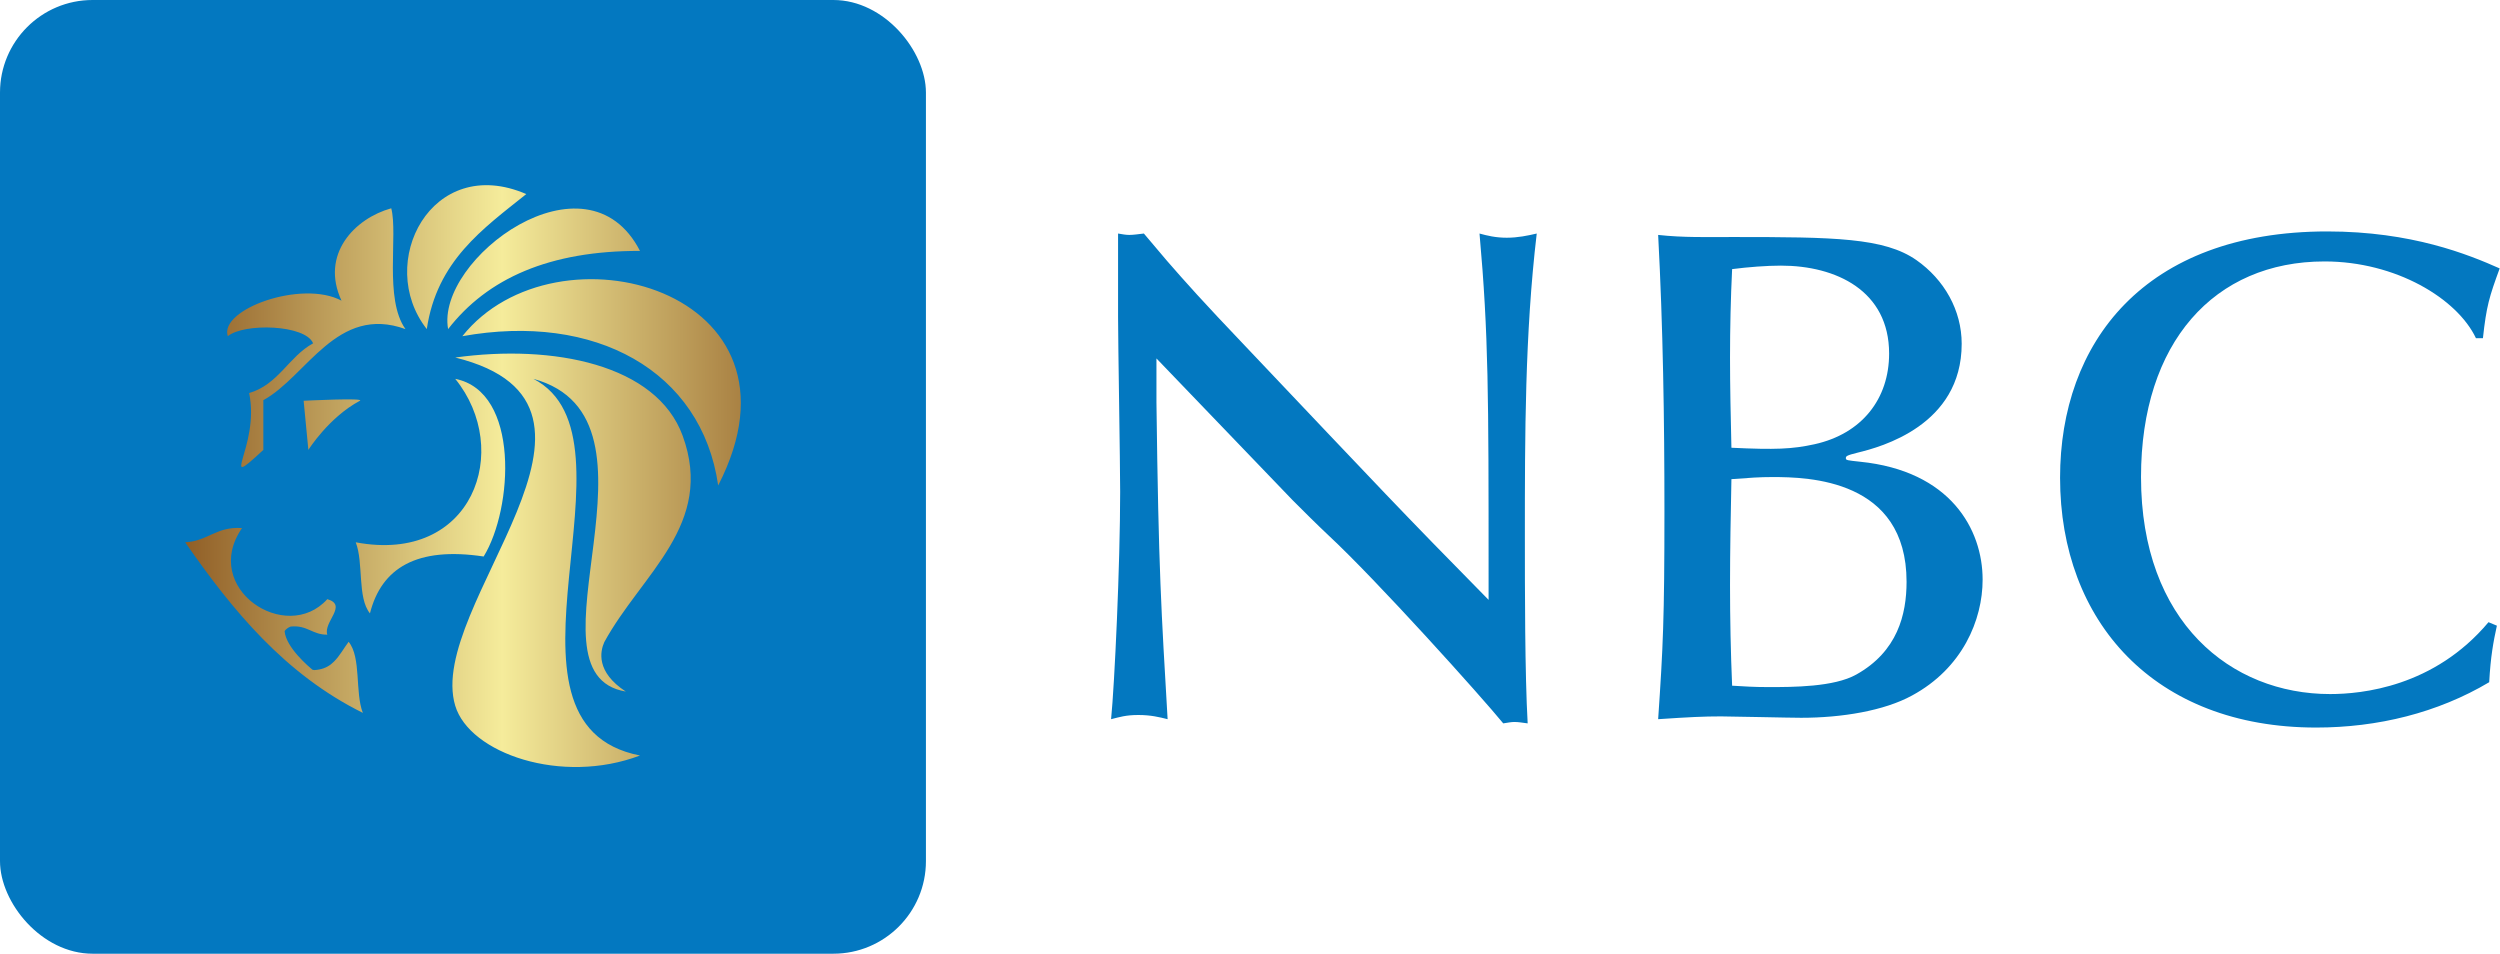
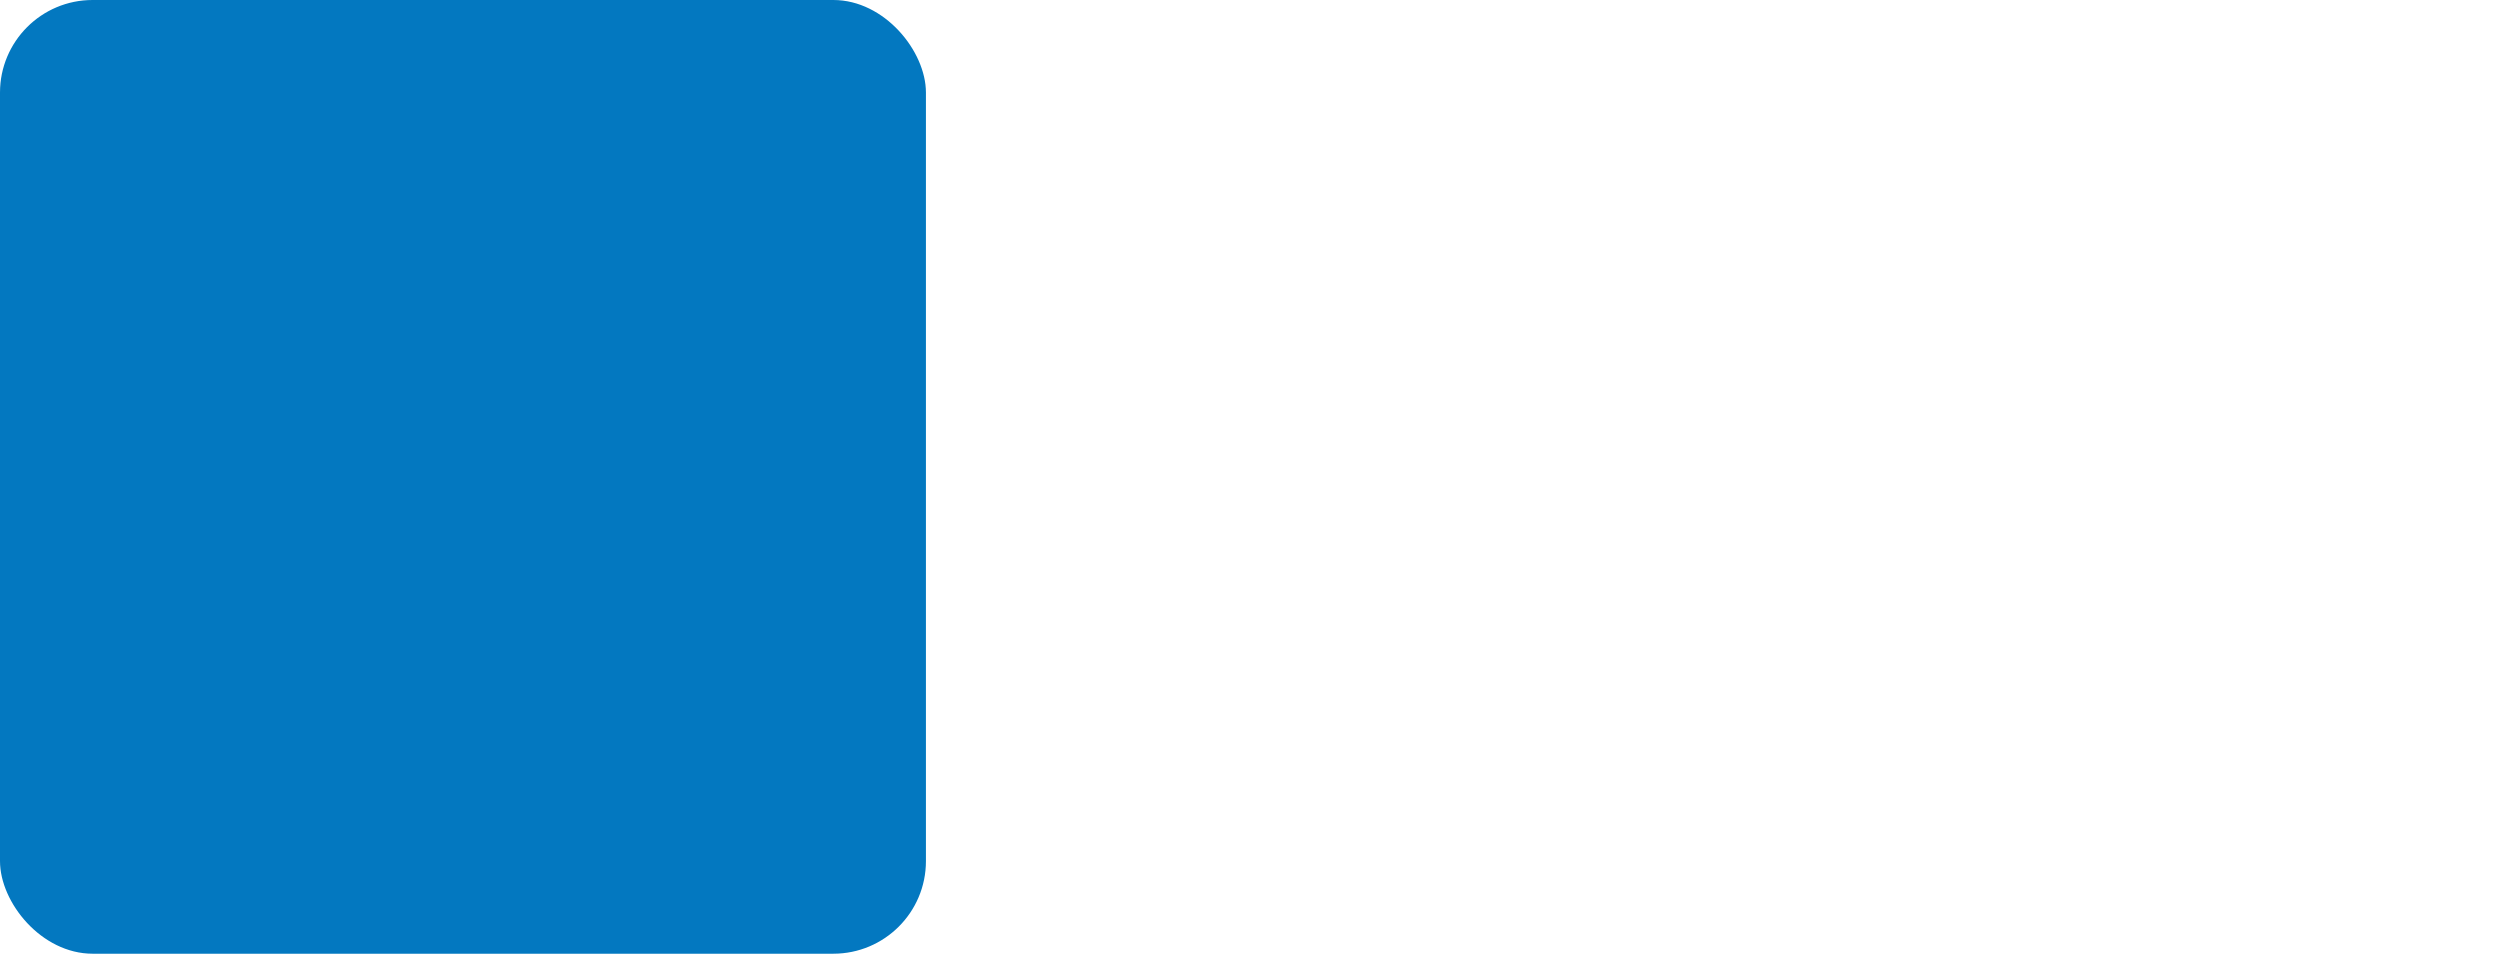
<svg xmlns="http://www.w3.org/2000/svg" width="421.8" height="160.909" viewBox="0 0 270 103" class="looka-1j8o68f">
  <defs id="SvgjsDefs1549">
    <linearGradient id="SvgjsLinearGradient1556">
      <stop id="SvgjsStop1557" stop-color="#905e26" offset="0" />
      <stop id="SvgjsStop1558" stop-color="#f5ec9b" offset="0.5" />
      <stop id="SvgjsStop1559" stop-color="#905e26" offset="1" />
    </linearGradient>
  </defs>
  <g id="SvgjsG1550" transform="matrix(1,0,0,1,0,0)" fill="#0378c0">
    <rect width="100" height="103" rx="10" ry="10" />
  </g>
  <g id="SvgjsG1551" transform="matrix(0.761,0,0,0.761,22.691,19.099)" fill="url(#SvgjsLinearGradient1556)">
    <g>
      <g>
-         <path fill="url(#SvgjsLinearGradient1556)" d="M44.873,2.446c-13.465-5.813-21.469,9.813-14.12,19.163C32.176,11.937,38.708,7.375,44.873,2.446z     M14.616,23.626c-3.472,1.906-4.914,5.843-9.077,7.059c1.598,7.577-4.641,14.246,2.017,8.068v-7.059    c6.161-3.368,10.435-13.613,20.171-10.086c-3.051-4.271-1.041-13.372-2.017-17.146c-5.202,1.443-10.108,6.544-7.061,13.111    c-5.634-3.014-17.388,1.233-16.137,5.043C4.809,20.716,13.539,20.96,14.616,23.626z M13.945,38.753c0,0,2.877-4.601,7.313-6.975    c0.824-0.441-7.985,0-7.985,0L13.945,38.753z M33.779,21.608c5.575-7.2,14.416-11.136,27.232-11.094    C53.39-4.303,31.962,11.711,33.779,21.608z M67.063,36.737c-3.7-10.131-18.396-13.015-32.274-11.095    c27.511,6.801-4.269,35.25,0,49.421c2.032,6.749,15.094,11.283,26.222,7.06c-23.024-4.493,1.187-45.024-15.128-53.454    c20.691,5.66-2.267,41.805,13.11,44.377c-4.249-2.781-3.641-5.699-3.049-7.016C61.257,56.311,71.668,49.348,67.063,36.737z     M35.797,22.617c18.77-3.389,33.964,4.848,36.309,21.18C86.421,15.989,49.034,5.956,35.797,22.617z M34.789,28.668    c8.168,10.069,2.536,26.342-14.122,23.196c1.136,2.898,0.205,7.865,2.019,10.086c1.627-6.438,6.64-9.498,16.137-8.069    C42.995,47.099,43.974,30.482,34.789,28.668z M17.585,68.788c-0.096,0.069-0.242,0.198-0.446,0.399    c-0.604,0.459-1.363,0.763-2.371,0.815c-0.081-0.014-0.158-0.03-0.234-0.05c-0.535-0.438-3.771-3.168-3.961-5.483    c0.149-0.22,0.389-0.449,0.781-0.614c0.038-0.011,0.073-0.022,0.111-0.034c2.338-0.229,3.041,1.177,5.169,1.154    c-0.603-1.795,2.955-4.188,0-5.041c-5.859,6.5-18.003-1.564-12.103-10.086c-3.632-0.27-4.86,1.864-8.068,2.017    c6.749,9.724,14.194,18.75,25.213,24.207c-1.135-2.9-0.203-7.866-2.016-10.086C18.963,66.914,18.403,67.981,17.585,68.788z" />
-       </g>
+         </g>
    </g>
  </g>
  <g id="SvgjsG1552" transform="matrix(1.884,0,0,1.884,113.668,1.935)" fill="#0378c0">
-     <path d="M5.96 19.52 l0 2.52 c0.12 9.68 0.28 11.96 0.64 18.16 c-0.48 -0.12 -0.96 -0.24 -1.68 -0.24 s-1.08 0.12 -1.56 0.24 c0.2 -2 0.52 -8.88 0.52 -13.04 c0 -1.6 -0.12 -8.56 -0.12 -10 l0 -4.8 c0.24 0.04 0.44 0.08 0.64 0.08 c0.24 0 0.48 -0.04 0.84 -0.08 l1.32 1.56 c1.08 1.24 2.04 2.32 4.48 4.88 c8 8.44 8.88 9.4 13.96 14.56 l0 -1.48 c0 -10.2 0 -13.72 -0.52 -19.52 c0.44 0.12 0.92 0.24 1.56 0.24 s1.2 -0.12 1.72 -0.24 c-0.68 5.76 -0.68 11.56 -0.68 17.32 c0 3.12 0 7.92 0.16 10.76 c-0.32 -0.04 -0.52 -0.08 -0.76 -0.08 c-0.2 0 -0.36 0.04 -0.64 0.08 c-1.24 -1.52 -7.24 -8.2 -10.04 -10.8 c-0.68 -0.64 -1.36 -1.32 -2.04 -2 z M52.12 18.68 c0 4.68 -4.64 5.92 -5.96 6.24 c-0.64 0.16 -0.68 0.2 -0.68 0.32 s0.08 0.12 0.8 0.2 c5.2 0.52 7.04 3.88 7.04 6.76 c0 2.32 -1.16 5.08 -4.04 6.64 c-1.6 0.88 -4.04 1.28 -6.36 1.28 c-0.72 0 -3.96 -0.08 -4.6 -0.08 c-1 0 -1.8 0.04 -3.6 0.16 c0.28 -4.12 0.36 -5.76 0.36 -11.92 c0 -5.28 -0.08 -10.56 -0.36 -15.84 c1.44 0.16 2.84 0.12 4.28 0.12 c5.84 0 8.68 0.04 10.52 1.32 c1.6 1.12 2.6 2.88 2.6 4.8 z M47.96 19.24 c0 -3.6 -3.04 -5.04 -6.2 -5.04 c-0.8 0 -1.88 0.08 -2.8 0.2 c-0.08 1.64 -0.12 3.4 -0.12 5.08 s0.04 3.44 0.08 5.16 c2.52 0.12 3.48 0.08 4.76 -0.2 c2.72 -0.6 4.28 -2.6 4.28 -5.2 z M48.96 32.32 c0 -5.88 -5.64 -6 -7.68 -6 c-0.76 0 -1.28 0.04 -2.36 0.12 c-0.04 1.96 -0.08 4.08 -0.08 6.08 c0 1.92 0.04 3.88 0.12 5.76 c0.72 0.04 1.2 0.08 2.08 0.08 c1.4 0 3.76 0 5.04 -0.72 c2.36 -1.32 2.88 -3.44 2.88 -5.32 z M82.32 34.64 l0.48 0.2 c-0.2 0.92 -0.36 1.76 -0.44 3.24 c-2.96 1.76 -6.4 2.6 -9.92 2.6 c-9.28 0 -14.68 -6.08 -14.68 -14.32 c0 -7.72 4.8 -14.12 15.32 -14.12 c4.84 0 8.08 1.32 9.88 2.12 c-0.6 1.64 -0.76 2.16 -0.96 4 l-0.4 0 c-1.08 -2.28 -4.6 -4.4 -8.68 -4.4 c-6.32 0 -10.52 4.64 -10.52 12.36 c0 8.32 5.16 12.44 10.84 12.44 c1.8 0 5.96 -0.4 9.08 -4.12 z" />
-   </g>
+     </g>
</svg>